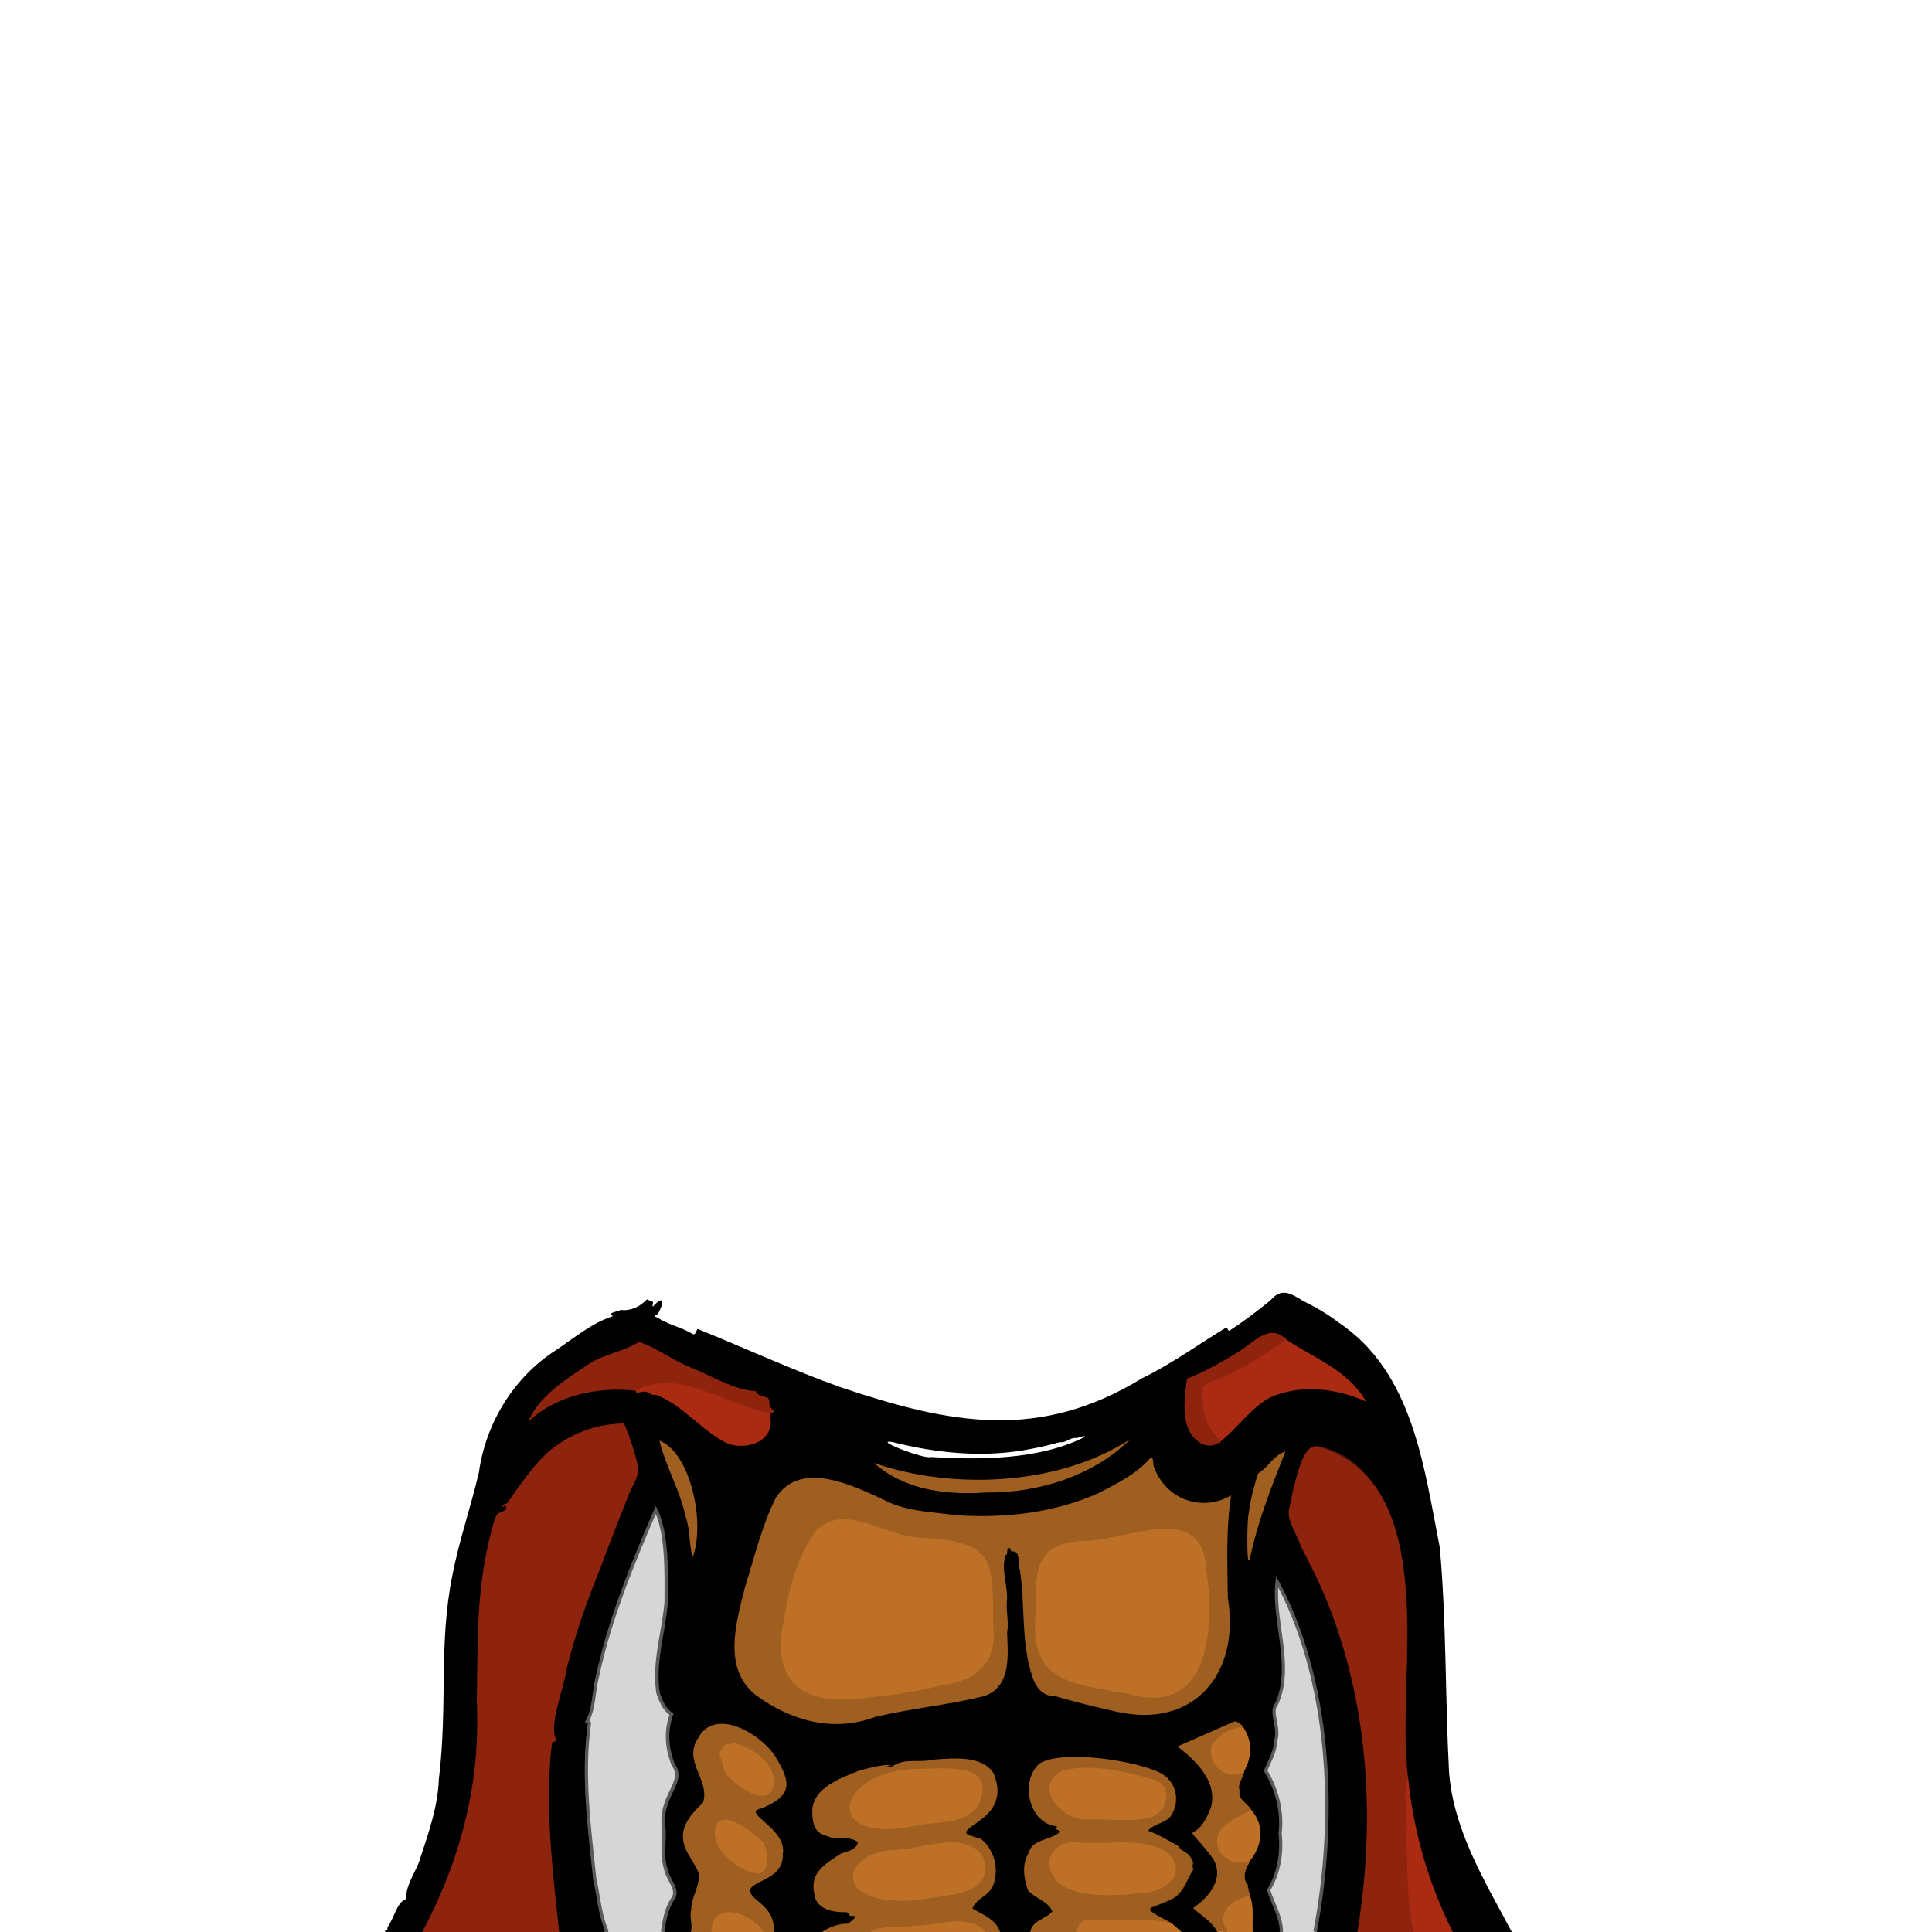
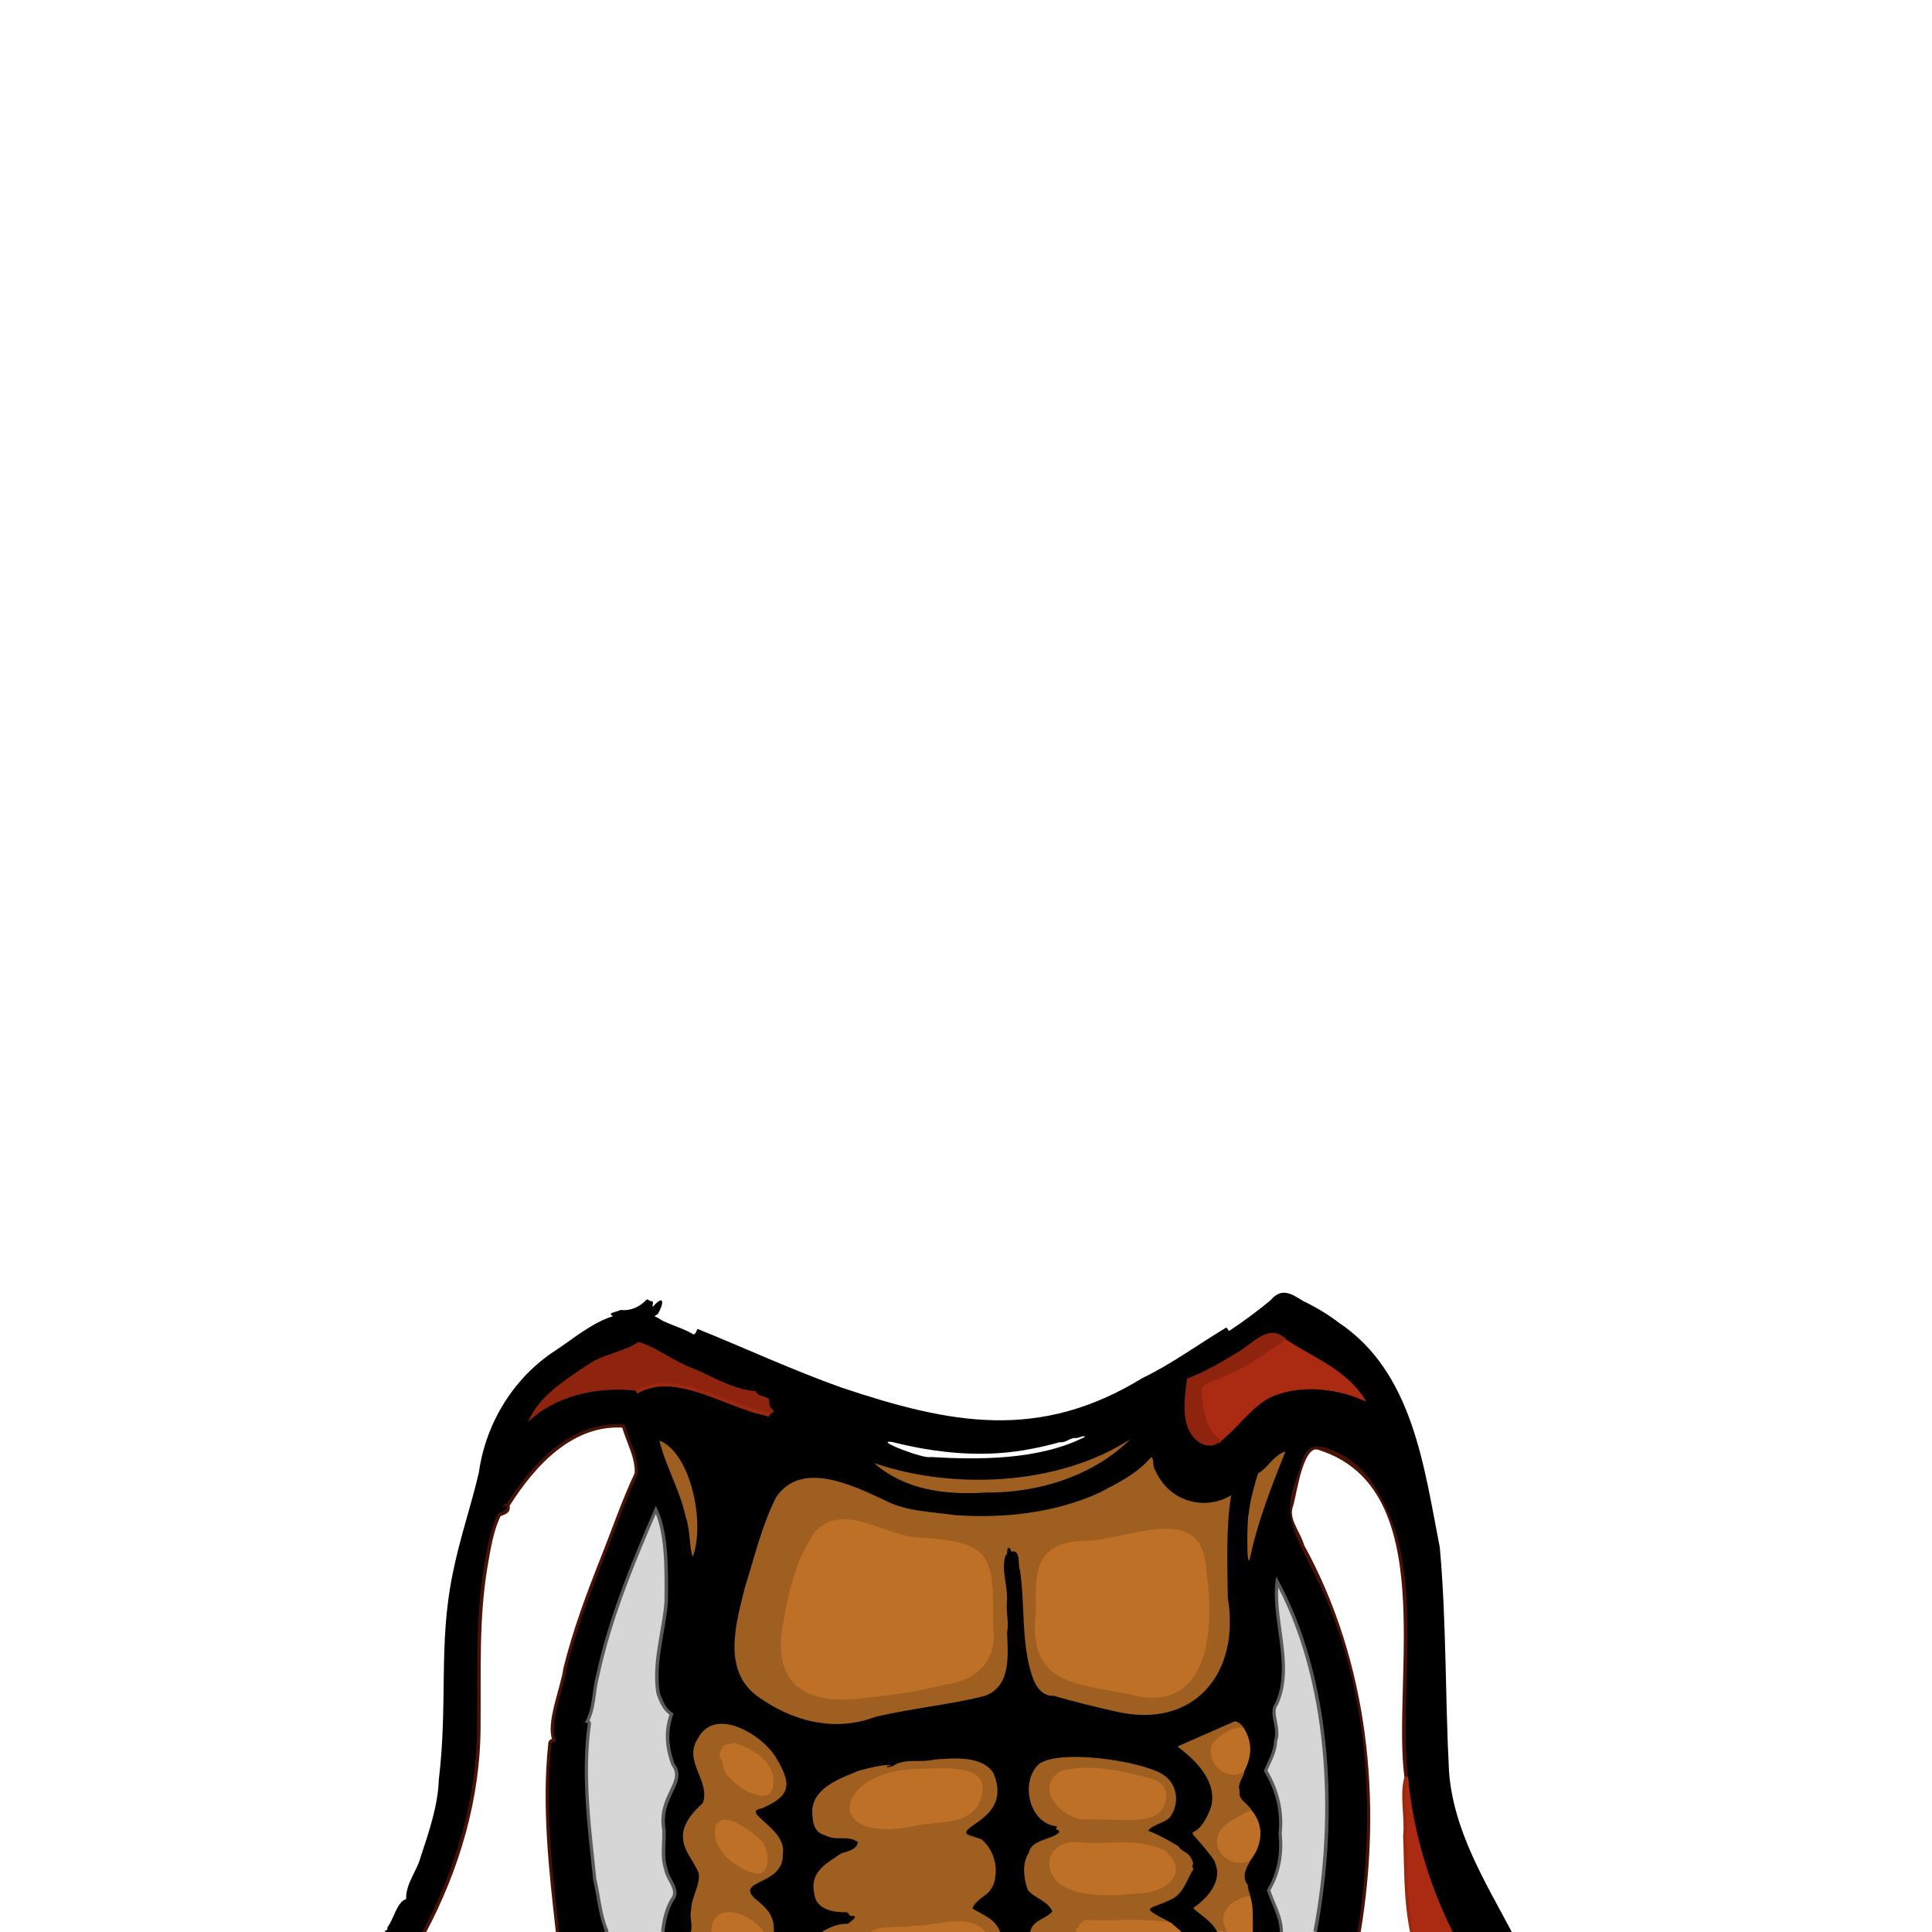
<svg xmlns="http://www.w3.org/2000/svg" enable-background="new 0 0 1448 1448" viewBox="0 0 1448 1448">
  <g fill="none" stroke-width="5">
    <path d="m1088.7 1448c-18.3-37.3-29-73.8-33.6-116" stroke="#551609" />
    <path d="m1055.1 1332c-9.6-73.4 27.3-217.6-65.5-247.5-15.6-6.5-19.7 34.2-23.1 44.4-3.4 10.5 6 20.4 8.6 30.1 48.3 87.9 58.4 191.3 42.2 288.9" stroke="#481207" />
    <path d="m986.8 1448c16.7-87.4 11.7-191-30.4-266.6-5.3 30.8 12.3 65.6-.7 94.9-5.8 7.3 2.6 18.5-1 28.3-.1 8.3-4.9 15.6-7.6 22.6 8.8 14.3 12.9 30.3 11 47 1.6 14.2-.7 29.3-8.7 42.2 3.1 10.5 9.5 19.7 9.7 31.7" stroke="#000" stroke-opacity=".58" />
    <path d="m938.9 1448c-.6-8.7 1.3-18.2-2-26.8" stroke="#5f3913" />
    <path d="m936.9 1421.2c-.2-1.4-2.5-6.9-1.4-8.1-5.4-5.1-1.6-13.2 1.3-18.6" stroke="#503010" />
    <path d="m936.8 1394.5c9.1-11.7 11.4-26.4.9-37.9" stroke="#5f3913" />
    <path d="m937.7 1356.6c-3-5.7-10-7.6-8.7-14.8-1.9-4.9 2.9-9.4 3.4-14.2" stroke="#503010" />
    <path d="m932.4 1327.6c5.5-10.5 6.4-21.1.3-31.6" stroke="#5f3913" />
    <path d="m932.7 1296c-1.5-2.7-4-5.6-7.2-5.7 0 0-42.8 18.8-42.8 18.8 13.1 9.9 30.1 25.9 25.1 45.3-12.3 33.8-24.6 4.6 1.5 38.7 9 15.2-3.4 28.5-14.9 37.4 6.5 5 14.2 10 18 17.5" stroke="#503010" />
    <path d="m885.6 1448-7.8-6.8" stroke="#5f3913" />
    <path d="m877.8 1441.2c-27-14-15.7-8.8 2.5-19 7.2-4.8 9.6-14.1 14.3-21.5-2-2.9 0-2.2-.4-5-3.6-9.3-7.3-6.1-11-12-7.3-4.2-14.7-8.6-22.7-11.5 3.1-4.9 13-5.8 16.9-10.9 7.2-10.6 4.8-24.9-6.2-31.6-17.1-10-75.9-18.7-92.1-7.7-14.6 13.1-7.8 44.5 12.7 46.7.8.1.6 1.1.1 1.4-1.4 1.4 3.9 1.1 1.7 3.7-6.8 5.4-20.5 5.2-22.3 14.7-5.4 8-3.9 19.5-.7 28.1 5.1 6 15.6 8.3 18.3 15.9-4.5 5.6-15.3 6.6-16.5 15.5" stroke="#503010" />
    <path d="m749.4 1448c-2.8-9.5-13.4-13.2-20.7-17.5 4.2-9.9 16.8-10.9 17.1-24 2.6-14-6.4-30.1-21.5-31.7-3.1-8.4 33.6-12.7 20.2-45.9-8.8-13.6-30.8-11-43.6-10.2-13 2.9-21.9-1.5-32.1 5.1-3.9 1.5-7.3 0-.8-.7-5.5-1-16.6 2.1-24 3.9-13.7 5.6-33.9 12.4-35.2 29.4.1 7.8.5 16.8 9.6 19 9.2 4.8 16.2-.5 24.6 5.1-.5 5.5-7.5 7.1-12.5 8.6-11.8 7.9-23.8 13.9-20.2 30.2 1.2 11.6 14.1 14.1 23.8 13.7 2.6.2 1.6 3.6 4.7 2.8 5.4.2-1.7 4.7-3.3 6-7.1-.1-13.5 2.4-19.5 6.2" stroke="#503010" />
    <path d="m579.9 1448c.7-12.5-5.3-17.8-14.5-25.5-14.1-13.8 22.5-9.6 21.3-33.2 3.4-19.1-32.6-31.3-15.8-34.1 22.3-9.4 22.6-18.3 10.6-38.2-10.4-17-45.7-38.6-58.4-14-11.3 17.1 9.7 31.5 3.8 48.2-7.4 6.6-15.8 15.9-14.9 26.3.8 10.5 7.8 16.3 11.8 26.4 1.2 9.3-5.7 17.9-5.7 27.6-1.5 5.8 1.5 11.2-.3 16.4" stroke="#503010" />
    <path d="m497.9 1448c.9-8.3 3-18.5 8-25.2 4-7.4-4.4-14.6-5.8-22.5-3.1-9.7-.8-19-1.3-28.9-4.4-25.4 17.2-34.9 6.7-49.6-5.1-13.9-5.2-25.4-.8-37.6-5.8-3.5-8.2-9.5-10.3-15.6-3.6-22.5 4.3-45.5 6.1-67.7.1-22.8 1.1-53.9-9.1-72.3-17.4 40.3-35.6 83.6-44.9 127.8-3 10.8-2.2 23.7-7.7 33.4-1.9 1.8 2.3.7 1.6 2.4-5.3 38.5.1 78 4.1 116.6 3 12.7 3.7 25 8.4 37.3 0 .6 1.1.9.3 1.3 0 0-1.3.5-1.3.5" stroke="#000" stroke-opacity=".58" />
    <path d="m419.1 1448c-5.2-46.5-10.7-94.5-5.7-140.9-.3-2.5 3.8-.8 3.5-2.7-6.1-11.2 6-39.4 7.7-53.2 7.1-28.8 17.5-56.5 28.3-83.7 8.3-20.8 15.6-42.4 25.2-62.7 1.1-12.6-6.7-25.1-9.8-37.2-39.6-3.2-69 28.8-88.4 59.5-1.9-.8-4.4 3-2.9 2.5.5-.8 1.8-1.7 2.5-.6.9 3.8-3.7 4.1-6.1 5.3-6 11.6-8.1 26.1-10.4 39-6.7 39.7-4.9 78.2-5.3 119.7 0 54.7-15.7 107.3-41.1 155.1" stroke="#481207" />
    <path d="m1055.1 1332c-3.9 13.9.5 29.4-1 44.1 1 25.3.2 46.5 5.2 71.9" stroke="#9d2810" />
    <path d="m932.7 1296c-5.1-5-23.9 6.7-25.1 14.2-1.9 13.3 13.3 25.2 24.8 17.4" stroke="#af6823" />
    <path d="m937.7 1356.6c-8 4.6-18.7 8.5-23.7 16.5-7.1 14.3 8.8 27.7 22.8 21.4" stroke="#af6823" />
    <path d="m936.9 1421.2c-13.6 1.8-26 12.8-17 26.8" stroke="#af6823" />
    <path d="m572.4 1448c-9.7-14.5-38.9-24.4-39.2 0" stroke="#af6823" />
    <path d="m877.8 1441.2c-20.5-4.1-41.3-1.1-63-2.2-1.9-.5-4.4 2.6-5.8 3.4-.9 1-.2 2.9-2 2.9-1 0-.2 2.2-.3 2.7" stroke="#af6823" />
    <path d="m738.7 1448c-13.2-14.9-36.9-4.1-53.6-4.7-10.3 2.2-24.8-.8-32.7 4.7" stroke="#af6823" />
  </g>
  <path d="m1133.1 1448h-44.3c-24.3-48.7-36.1-102.4-35.3-157.5.2-47.1 5.9-95.1-7.1-141.6-8.2-23.2-18.4-46.6-41.4-59.1-18.7-8.7-26.3-9.8-31.2 12.6-12.7 31.1-6.6 40.4 7.2 69.1 45.2 84.3 51.1 183.9 36.5 276.6h-30.6c16.7-87.4 11.7-191-30.4-266.6-5.3 30.8 12.3 65.6-.7 94.9-5.8 7.3 2.6 18.5-1 28.3-.1 8.3-4.9 15.6-7.6 22.6 8.8 14.3 12.9 30.3 11 47 1.6 14.2-.7 29.3-8.7 42.2 3.1 10.5 9.5 19.7 9.7 31.7h-20.2c.5-11.4-.3-23.2-3.7-34.2-4.1-9.1-2.8-10.1 1.6-19.3 13.5-15.5 8-35.3-7.5-46.8-.9-1.7.5-3.9-.4-5.8-1.9-4.9 2.9-9.4 3.4-14.3 5.5-10.5 6.5-21.1.3-31.6-1.5-2.7-4-5.6-7.2-5.7 0 0-42.8 18.8-42.8 18.8 13.1 9.9 30.1 25.9 25.1 45.3-12.3 33.8-24.6 4.6 1.5 38.7 9 15.2-3.4 28.5-14.9 37.4 6.5 5 14.2 10 18 17.5h-26.7l-7.8-6.8c-27-14-15.7-8.8 2.5-19 7.2-4.8 9.6-14.1 14.3-21.5-2-2.9 0-2.2-.4-5-3.6-9.3-7.3-6.1-11-12-7.3-4.2-14.7-8.6-22.7-11.5 3.1-4.9 13-5.8 16.9-10.9 7.2-10.6 4.8-24.9-6.2-31.6-17.1-10-75.9-18.7-92.1-7.7-14.6 13.1-7.8 44.5 12.7 46.7.8.1.6 1.1.1 1.4-1.4 1.4 3.9 1.1 1.7 3.7-6.8 5.4-20.5 5.2-22.3 14.7-5.4 8-3.9 19.5-.7 28.1 5.1 6 15.6 8.3 18.3 15.9-4.5 5.6-15.3 6.6-16.5 15.5h-22.9c-2.8-9.5-13.4-13.2-20.7-17.5 4.2-9.9 16.8-10.9 17.1-24 2.6-14-6.4-30.1-21.5-31.7-3.1-8.4 33.6-12.7 20.2-45.9-8.8-13.6-30.8-11-43.6-10.2-13 2.9-21.9-1.5-32.1 5.1-3.9 1.5-7.3 0-.8-.7-5.5-1-16.6 2.1-24 3.9-13.7 5.6-33.9 12.4-35.2 29.4.1 7.8.5 16.8 9.6 19 9.2 4.8 16.2-.5 24.6 5.1-.5 5.5-7.5 7.1-12.5 8.6-11.8 7.9-23.8 13.9-20.2 30.2 1.2 11.6 14.1 14.1 23.8 13.7 2.6.2 1.6 3.6 4.7 2.8 5.4.2-1.7 4.7-3.3 6-7.1-.1-13.5 2.4-19.5 6.2h-36.2c.7-12.5-5.3-17.8-14.5-25.5-14.1-13.8 22.5-9.6 21.3-33.2 3.4-19.1-32.6-31.3-15.8-34.1 22.3-9.4 22.6-18.3 10.6-38.2-10.4-17-45.7-38.6-58.4-14-11.3 17.1 9.7 31.5 3.8 48.2-7.4 6.6-15.8 15.9-14.9 26.3.8 10.5 7.8 16.3 11.8 26.4 1.2 9.3-5.7 17.9-5.7 27.6-1.5 5.8 1.5 11.2-.3 16.4h-19.9c.9-8.3 3-18.5 8-25.2 4-7.4-4.4-14.6-5.8-22.5-3.1-9.7-.8-19-1.3-28.9-4.4-25.4 17.2-34.9 6.7-49.6-5.1-13.9-5.2-25.4-.8-37.6-5.8-3.5-8.2-9.5-10.3-15.6-3.6-22.5 4.3-45.5 6.1-67.7.1-22.8 1.1-53.9-9.1-72.3-17.4 40.3-35.6 83.6-44.9 127.8-3 10.8-2.2 23.7-7.7 33.4-1.9 1.8 2.3.7 1.6 2.4-5.3 38.5.1 78 4.1 116.6 3 12.7 3.7 25 8.4 37.3 0 .6 1.1.9.3 1.3 0 0-1.3.5-1.3.5h-33c-5.2-46.5-10.7-94.5-5.7-140.9-.3-2.5 3.8-.8 3.5-2.7-6.1-11.2 6-39.4 7.7-53.2 7.1-28.8 17.5-56.5 28.3-83.7 8.3-20.8 15.6-42.4 25.2-62.7 1.1-12.6-6.7-25.1-9.8-37.2-39.6-3.2-69 28.8-88.4 59.5-1.9-.8-4.4 3-2.9 2.5.5-.8 1.8-1.7 2.5-.6.9 3.8-3.7 4.1-6.1 5.3-6 11.6-8.1 26.1-10.4 39-6.7 39.7-4.9 78.2-5.3 119.7 0 54.7-15.7 107.3-41.1 155.1h-27.3c0-.3-.8-.3-.7-.8 0-.4.6-.5.9-.6 1.5-.1.7-1.5 1.1-2.4 4.7-6.1 6.9-18.8 13.9-21-.4-11.5 8.3-21.4 10.8-31.3 6.3-19 13-38.5 13.7-58.2 6.9-57.6-.4-101.4 10.3-153.9 5.3-26.7 13.6-50.2 19.7-76.2 5.2-37.4 26.4-71.7 58-91.9 13-8.7 26.7-20.2 41.8-25.1 1 .3.2-1-.4-.9-2.7-2.1 5.8-2.9 6.6-4 7.7.9 14.3-2.1 19.7-7.7 1-.8 2.4 1.5 3.7 1.1 1.7.1 1 2.1.8 3 0 1.3.3 1.4 1 .3 8.1-8.7 7.2-1 3.4 5.5-.1 1.3-3.7 2.2-2.4 2.9 2.7.8 4.6 2.9 7.4 3.8 6.9 3.3 13.8 5 20.6 9.1 2.1 1.4 2.9-2.8 3.7-3.8 35.1 14.2 72.2 31.3 108 44 81.6 27.3 148 40.3 225.5-7.2 22-10.6 41.6-25.1 62.4-37.6 1.5-.6 1.4 2.4 2.7 2.2 10.8-7.1 21.1-14.8 30.9-22.9 8.1-9.6 15.2-5.2 24.4.6 10 4.8 18.9 10.2 26.7 16.2 55.6 37.2 63.8 107.9 75.7 168.4 5 55 4 111.8 6.9 167.6 3.1 44.3 27 82.9 47.1 120.7zm-435.8-356c35.6 2.1 81.1 2.5 115.7-15 .1-1.9-5.4 1.4-7.3.7-4.3.2-6.8 3.8-11.5 3.2-6.7 1.9-13.3 3.5-20.3 4.8-35.1 7.2-71.1 3.7-105.4-5-14.6-1.8 24.5 13.1 28.8 11.3z" />
  <path d="m964 1004c-15.3 9.8-29.1 20.9-46.5 27.6-5.6 4.1-16.2 3.1-16.9 11.6 1.2 13.9 2.9 28.1 14.9 36.5" fill="none" stroke="#9d2810" stroke-width="5" />
  <path d="m577.1 1060.2c-.2-.2-.3-.6-.2-1.1-32.4-5.8-69.7-34.4-100.6-16.8" fill="none" stroke="#9d2810" stroke-width="5" />
  <path d="m964 1004c-15.3 9.8-29.1 20.9-46.5 27.6-5.6 4.1-16.2 3.1-16.9 11.6 1.2 13.9 2.9 28.1 14.9 36.5-7.5 6.8-16.4 3.7-22-3.8-8.6-11.4-5.4-29.9-3.9-42.6 13-5 25.5-12.1 37.4-19.4 11.4-6.4 24.5-23.3 37-9.9z" fill="#8f240e" />
  <path d="m964 1004c20.7 13.9 46.1 22.6 60 46.5-20.6-9.3-45.5-12.8-67.5-5-16.3 5.7-27.3 23.5-41 34.2-12.1-8.4-13.7-22.6-14.9-36.5.6-8.5 11.3-7.5 16.8-11.6 17.5-6.7 31.3-17.7 46.6-27.6z" fill="#aa2b11" />
  <path d="m577.1 1060.2c-.2-.2-.3-.6-.2-1.1-32.4-5.8-69.7-34.4-100.6-16.8-28.4-3.3-60.3 3.8-80.5 23.5 7.8-19.7 29.5-32.8 46.2-43.9 10.9-7.2 25.8-8.8 36.7-16.2 13.8 4.3 27.2 15.2 41.6 20.2 14.5 6.3 30.8 16 46.1 16.7 1.7 4.1 6.4 3.4 9.6 5.6 1 1.9.2 4.5 1.5 6.7 2.1.9 1.2 3.5-.4 5.3z" fill="#8f240e" />
-   <path d="m577.1 1060.2c4.2 19.2-15.1 26.8-31 22.1-19.9-9.3-34.8-29.9-54.6-36.9-4.6.8-6-3.7-10.4-2.1-.9.3-3.9-.8-4.7-1 30.9-17.6 68.1 10.9 100.6 16.8-.2.5-.1.9.1 1.1z" fill="#aa2b11" />
-   <path d="m419.1 1448h-102.6c28.5-53.3 44-111.8 40.9-173 1-44.4-.8-83.3 10.9-126.8 1.5-4.7 1.8-10.4 5-14 2.3-.9 8.9-2.8 5.3-5.8-.7 0-1.2.6-1.6 1.1-1.5.5.9-3.3 2.9-2.5 12.4-16.2 22.5-35 41.1-46.2 12.5-8.4 31.3-13.9 46.6-13.9 4.3 8.9 7.4 19.7 9.9 29.6 3.7 9.5-5.4 18.1-7.6 27.2-7 17.3-13.8 34.5-20 51.9-10.3 24.4-18.8 49.5-25.3 75.3-1.7 13.7-13.8 42.2-7.7 53.2.2.3.1.7-.2.9-4.6-.5-2.7 4.3-3.7 7.1-4.3 44.8 1.1 91.2 6.1 135.9z" fill="#8f240e" />
  <path d="m519.3 1166.7c-2.6-4.5-2-21.3-5.3-29.5-4.2-20-15-37.9-19.8-57.5 23.3 8.9 34.5 61.3 25.1 87z" fill="#9f5f20" />
  <path d="m655.1 1096.5c57.8 20 137.4 17.6 192.1-17.9-27.2 27.2-68.7 40.5-108 40-29.8 2-60.9-1.6-84.1-22.1z" fill="#9f5f20" />
-   <path d="m1055.1 1332c-3.9 13.9.5 29.4-1 44.1 1 25.3.2 46.5 5.2 71.9h-41.9c16.2-97.6 6.1-201.1-42.2-288.9-2.6-9.7-12-19.6-8.6-30.1s7.7-50.9 23.1-44.4c92.7 29.7 55.8 173.9 65.4 247.4z" fill="#8f240e" />
  <path d="m936.8 1168c-2.9 10.3-2-32.3-1-33 1-9.7 4.1-21.4 7.1-30.7 7.6-4.5 10.9-12.6 19.4-16.1.6-.6.9-.5.8.4-10.5 26.5-20.5 51.8-26.3 79.4z" fill="#9f5f20" />
  <path d="m753.8 1165.4c-4 10.8 2.1 24 .8 35.5-.6 7.6 1.7 15.4.2 22.6.7 17.3 3.2 41.4-17.9 47.9-27.2 6.6-52.7 8.8-80.6 15.3-31.3 11.9-63.4 3.2-89.6-16.1-25.5-19.8-14.9-54.6-8.3-81.2 7.1-22.4 12.5-45.9 23.2-67.1 18.8-28.3 57.6-9 81.9 2.3 16.3 8.4 35 8.4 52.7 11 36.9 2.5 74.3-1.7 107.7-16.8 14.4-7.6 27.9-14 38.8-26.6 2.4.3 1 6.6 2.7 8.7 10.6 25.5 38.2 31.4 57.3 19.8-4 25.7-2.7 51-2.5 76.6 9.6 56.8-25.2 99.4-84.6 85.3-15.5-3.4-30.8-7.3-45.7-11.6-8 .5-13.4-6.2-15.9-13.6-9-26-5.5-54-9.6-80.8-1.8-4 .8-14.2-5.5-13.9-.9 1.3-1.4-1.6-2-2.2-3.2-2.3-.9 5-3.1 4.9z" fill="#9f5f20" />
  <path d="m497.9 1448c-13.1 0-32.6 0-45.7 0 1.3-.5 2-.3 1-1.7-4.7-12.2-5.4-24.6-8.4-37.3-4-38.6-9.4-78.1-4.1-116.6.6-1.8-3.5-.6-1.6-2.5 5.5-9.7 4.7-22.6 7.7-33.4 9.3-44.3 27.5-87.5 44.9-127.8 10.2 18.5 9.2 49.5 9.1 72.3-1.9 22.1-9.8 45.1-6.2 67.7 1.4 6.9 6.7 12 10.3 16.7-5.5 11.6-3.7 23.1.7 36.4 10.5 14.7-11.1 24.1-6.7 49.6.4 9.9-1.9 19.3 1.2 28.9 1.4 8 9.8 15 5.8 22.5-5 6.6-7.1 16.9-8 25.2z" fill-opacity=".161" />
  <path d="m744.4 1220.2c3.2 25.4-13.5 40-37.7 42.7-17.7 4.5-36.3 7.7-54.5 9.1-40.9 6.7-73.2-3.9-65.9-51.5 4.1-25.1 9.7-51.5 24.7-72.6 21.5-23 52.6 4 78.2 4.5 56.6 3 55 15.3 55.2 67.8z" fill="#be7126" />
  <path d="m776.4 1207.4c-.7-28.6-.9-50.9 34.7-52.5 31.6.8 89.7-31.2 92.8 20.3 6.7 42.6 3.8 111.4-57.3 94.6-42.2-8.1-76.6-7.8-70.2-62.4z" fill="#be7126" />
  <path d="m986.8 1448h-27.8c-.2-12-6.5-21.1-9.7-31.7 8-13.1 10.2-27.8 8.7-42.2 1.9-16.6-2.2-32.7-11-47 4.7-9.7 9.8-22.2 8.1-33.6.3-5.9-4.3-12.7.5-17.3 13.1-29.3-4.5-64 .8-94.9 42.1 75.8 47.1 179.3 30.4 266.7z" fill-opacity=".161" />
  <path d="m932.7 1296c-5.1-5-23.9 6.7-25.1 14.2-1.9 13.3 13.3 25.2 24.8 17.4-.5 4.8-5.3 9.4-3.4 14.2-1.3 7.2 5.7 9.1 8.7 14.8-8 4.6-18.7 8.5-23.7 16.5-7.1 14.3 8.8 27.7 22.8 21.4-2.9 5.4-6.7 13.5-1.3 18.5-1.2 1.2 1.2 6.8 1.4 8.1-13.6 1.8-26 12.8-17 26.8h-7.6c-3.6-7.8-12.2-12.4-18-17.9 12.2-8.4 23.6-22.2 14.9-37.1-26.1-34.1-13.7-5-1.5-38.7 5-19.3-12-35.4-25.1-45.3 0 0 42.8-18.8 42.8-18.8 3.2.2 5.8 3.2 7.3 5.9z" fill="#9f5f20" />
  <path d="m579.9 1448h-7.5c-9.7-14.5-38.9-24.4-39.2 0h-15.5c1.8-5.2-1.2-10.7.3-16.4 0-9.7 6.9-18.3 5.7-27.6-4-10.2-11-15.9-11.8-26.4-.8-10.4 7.6-19.7 14.9-26.3 5.9-16.7-15.1-31.1-3.8-48.2 12.7-24.7 48.1-3 58.4 14 12 19.9 11.7 28.7-10.6 38.2-16.8 2.8 19.3 15.1 15.8 34.1 1.1 23.6-35.4 19.3-21.3 33.1 9.4 7.8 15.2 12.8 14.6 25.5z" fill="#9f5f20" />
-   <path d="m932.7 1296c6.2 10.5 5.3 21.1-.3 31.6-11.5 7.8-26.7-4.1-24.8-17.4 1.2-7.6 19.9-19.1 25.1-14.2z" fill="#be7126" />
+   <path d="m932.7 1296c6.2 10.5 5.3 21.1-.3 31.6-11.5 7.8-26.7-4.1-24.8-17.4 1.2-7.6 19.9-19.1 25.1-14.2" fill="#be7126" />
  <path d="m579.7 1333.1c1.9 23.9-24.9 8.8-33.5-1.3-4.6-3.8-3.4-9.6-6.4-14.6-1.4-2.7.9-6.3 2.5-8.6 1.8-2 5-.7 7.2-2.5 12.4 3.2 28.9 12.7 30.2 27z" fill="#be7126" />
  <path d="m877.8 1441.2c-20.5-4.1-41.3-1.1-63-2.2-1.9-.5-4.4 2.6-5.8 3.4-.9 1-.2 2.9-2 2.9-1 0-.2 2.2-.3 2.7h-34.5c1.3-8.8 12-9.8 16.5-15.4-2.7-7.5-13.1-9.9-18.3-15.9-3.1-8.6-4.7-20.1.7-28.1 1.8-9.6 15.5-9.4 22.3-14.8 2.1-2.6-3.1-2.2-1.7-3.7.5-.4.7-1.3-.1-1.5-20.6-2.2-27.3-33.6-12.7-46.7 16.1-11 75-2.3 92.1 7.7 11 6.7 13.4 21 6.2 31.6-3.9 5.1-13.8 6-16.9 10.9 8 2.9 15.5 7.3 22.7 11.5 3.7 5.9 7.4 2.7 11 12 .4 2.8-1.6 2 .4 5-4.7 7.4-7.1 16.8-14.3 21.5-18.4 10.3-28.8 5.2-2.3 19.1z" fill="#9f5f20" />
  <path d="m749.4 1448h-10.7c-13.2-14.9-36.9-4.1-53.6-4.7-10.3 2.2-24.8-.8-32.7 4.7h-36.4c6-3.8 12.4-6.3 19.5-6.2 1.5-1.2 8.8-6 3.3-6-3.1.8-2-2.5-4.7-2.8-9.7.4-22.6-2.1-23.8-13.7-3.6-16.1 8.6-22.5 20.2-30.2 5-1.5 12-3.1 12.5-8.6-8.5-5.7-15.5-.3-24.6-5.1-9.1-2.2-9.6-11.2-9.6-19 1.2-16.9 21.6-23.8 35.2-29.4 7.5-1.9 18-4.8 24.1-4-6.6.9-3.3 2.2.7.8 10.2-6.6 19.1-2.2 32.1-5.1 12.8-.8 34.8-3.4 43.6 10.2 16.9 39.4-44.6 41.5-9.4 49.3 11.6 8.7 14.9 28.8 6.1 39.6-3.6 4-11.1 6.8-12.5 12.6 7.3 4.4 17.9 8.1 20.7 17.6z" fill="#9f5f20" />
  <path d="m815.2 1363.6c-18.1 1.9-41.5-23.7-20.2-36.2 21.9-6.2 48.7.4 70.2 6.4 14.9 5.5 9.6 25.6-4.1 28.7-13.8 2.9-29 .8-45.9 1.1z" fill="#be7126" />
  <path d="m686.8 1325.8c19.8-.1 61.6-6.1 46.5 26.8-9.6 16.3-33.3 11.8-49.4 16.3-69.3 13.1-56.8-41.9 2.9-43.1z" fill="#be7126" />
  <path d="m1055.1 1332c4.5 42.3 15.3 78.7 33.6 116h-29.4c-5-25.4-4.2-46.7-5.2-71.9 1.6-14.7-2.9-30.2 1-44.1z" fill="#aa2b11" />
  <path d="m937.7 1356.6c10.5 11.5 8.2 26.2-.9 37.9-14 6.2-29.9-7.1-22.8-21.4 5-8 15.7-11.9 23.7-16.5z" fill="#be7126" />
  <path d="m566.1 1404c-15.3-3.4-33.8-18.5-29.8-35.3 6-13.2 27.6 4.5 34.1 10.7 5.9 5.1 8.3 27.1-4.3 24.6z" fill="#be7126" />
  <path d="m853.7 1418.9c-19.7 2.3-64.6 5.8-67.4-21.7-.1-10.5 9.9-17.3 19.8-16.6 24.3 2.7 45.4-4.2 67.1 6.5 19.7 16.8-.2 32-19.5 31.8z" fill="#be7126" />
-   <path d="m736.4 1390.8c8.3 19.7-9.3 28.1-25.9 29.7-21.5 3.7-50.6 9.2-68.5-5.6-10.9-17.5 14-28.9 28.4-28.3 20.7-.6 51-15 66 4.2z" fill="#be7126" />
  <path d="m936.9 1421.2c3.2 8.6 1.4 18.1 2 26.8h-18.9c-9.1-14 3.3-25.1 16.9-26.8z" fill="#be7126" />
  <path d="m572.4 1448h-39.2c.3-24.4 29.5-14.5 39.2 0z" fill="#be7126" />
  <path d="m877.8 1441.2 7.8 6.8h-78.9c.2-.6-.8-2.7.3-2.7 1.9-.1 1.1-1.9 2-2.9 1.4-.9 3.9-3.9 5.8-3.4 21.8 1.1 42.5-1.9 63 2.2z" fill="#be7126" />
  <path d="m738.7 1448h-86.3c7.9-5.5 22.4-2.5 32.7-4.7 16.8.6 40.4-10.2 53.6 4.7z" fill="#be7126" />
</svg>